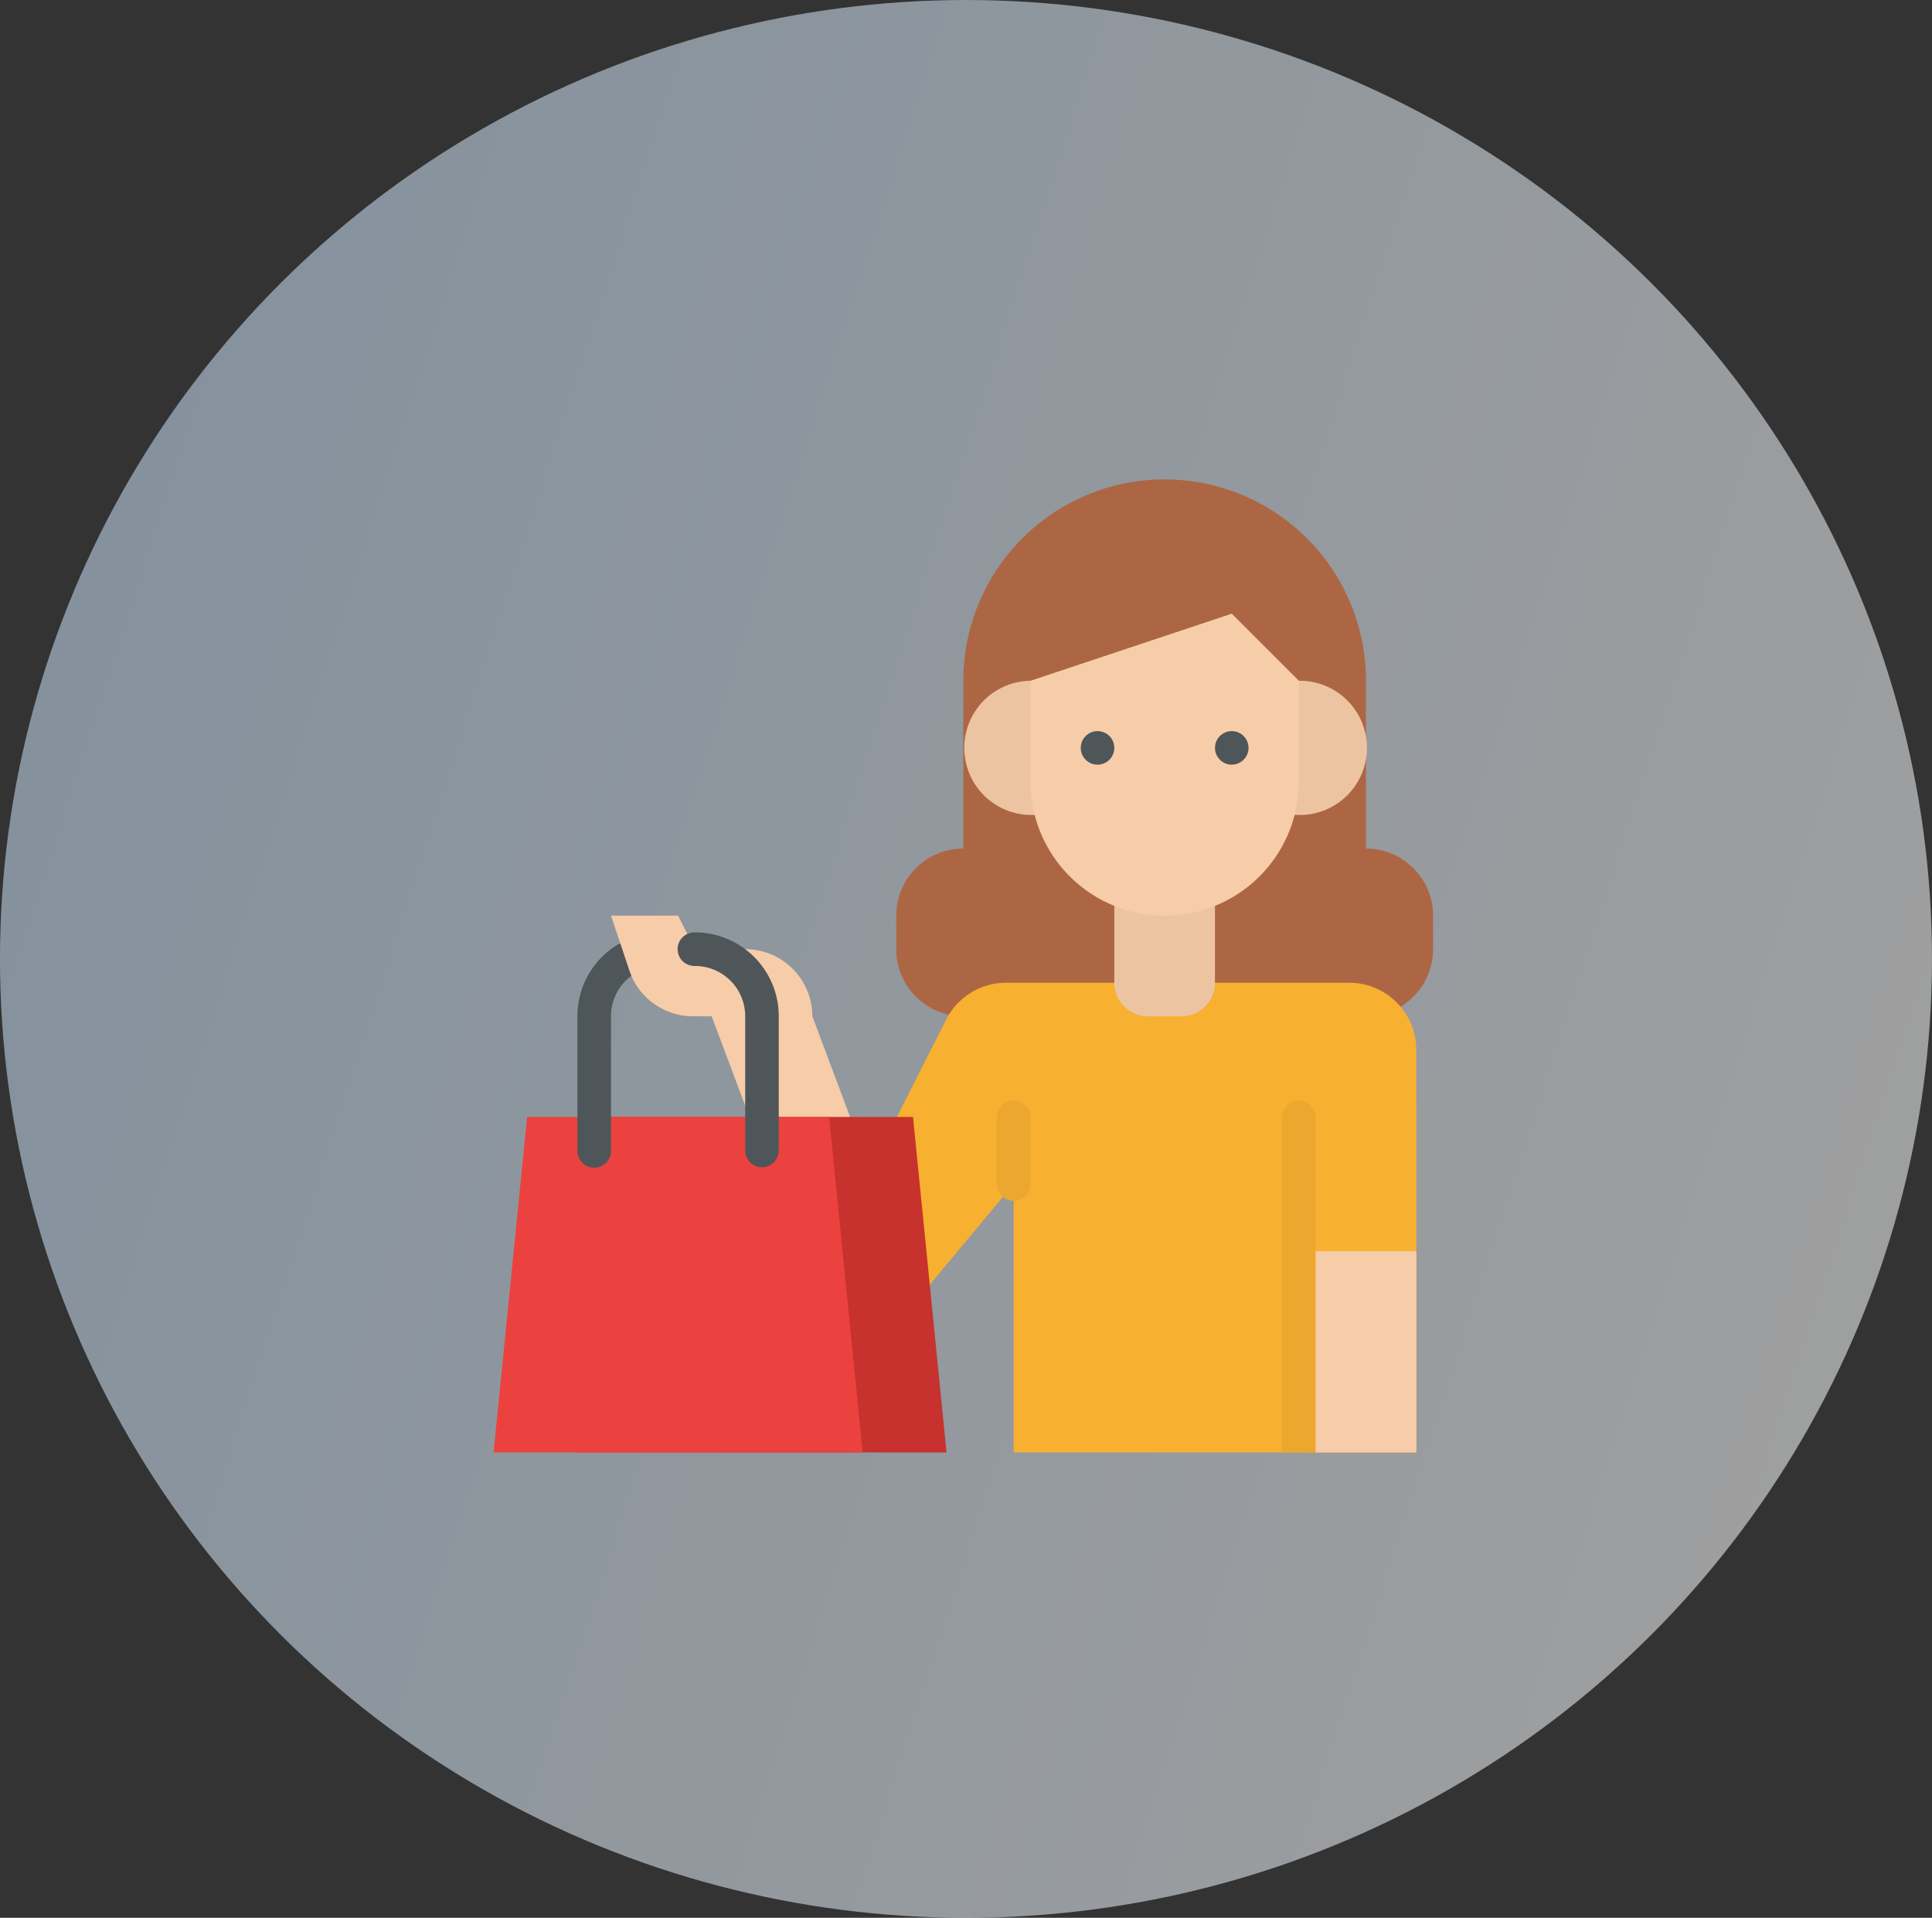
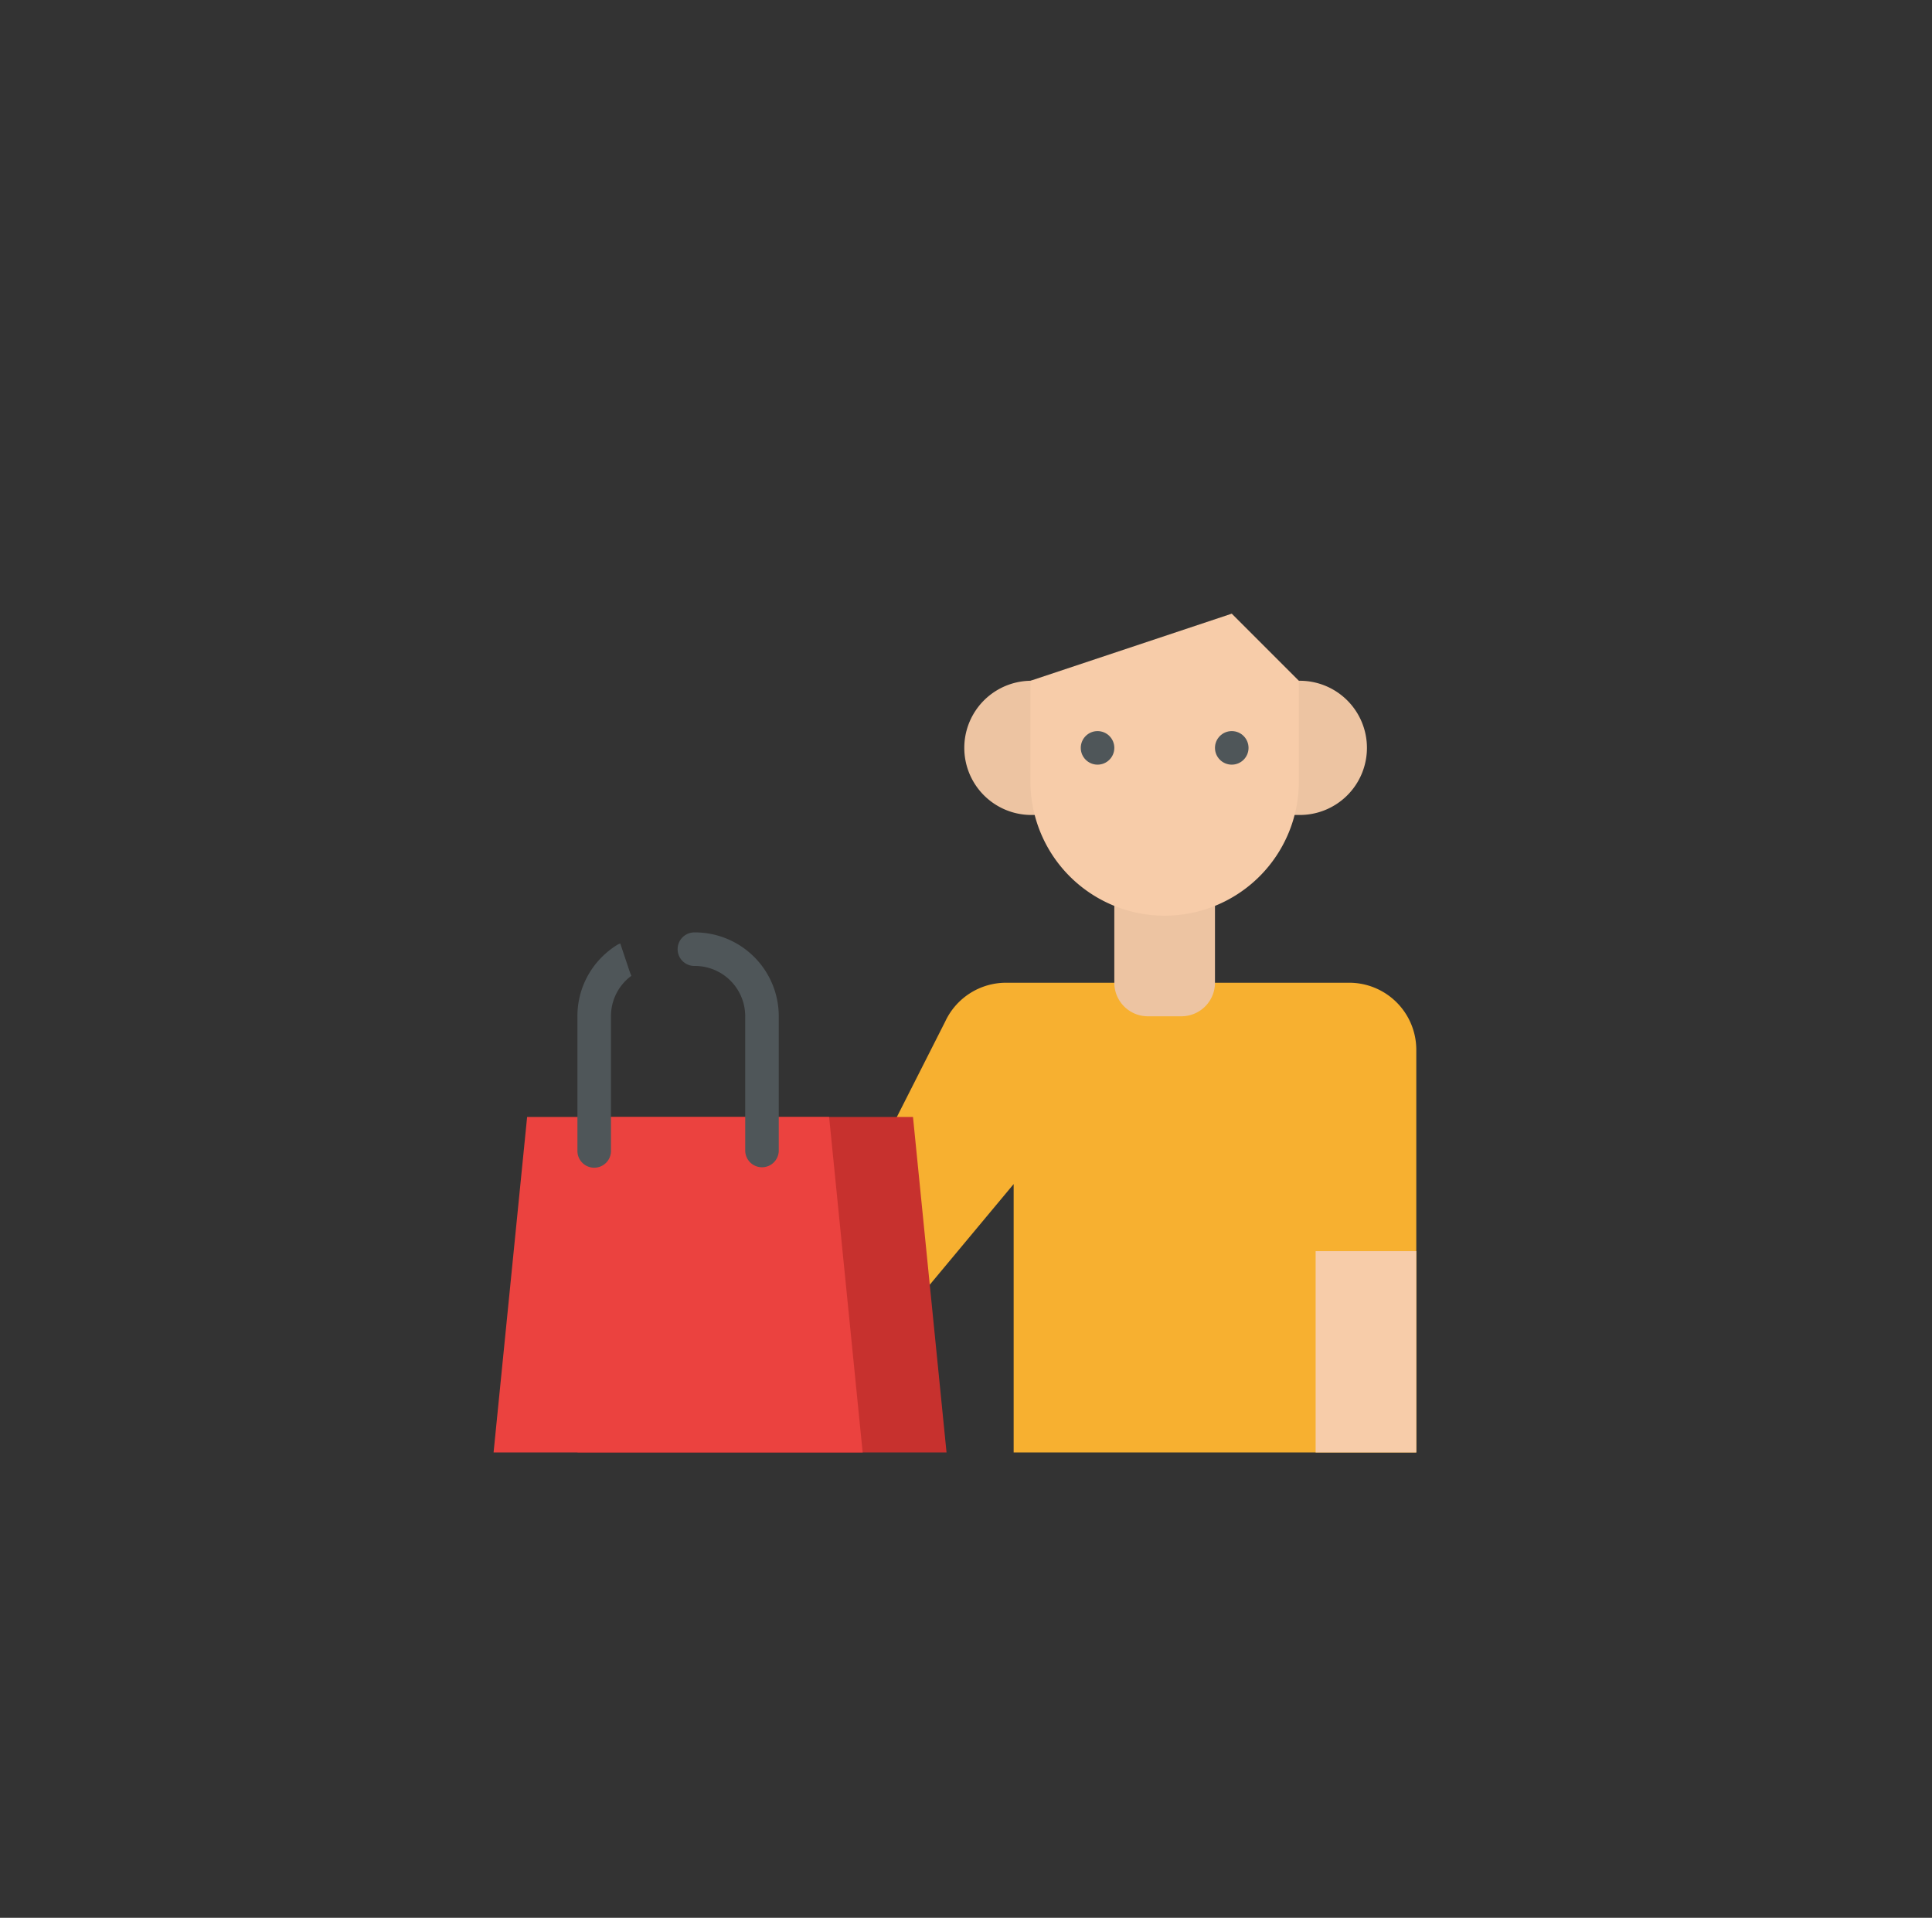
<svg xmlns="http://www.w3.org/2000/svg" width="137" height="136" viewBox="0 0 137 136">
  <rect x="0" y="0" width="137" height="136" fill="#333333" stroke="none" />
  <defs>
    <linearGradient id="linear-gradient" x1="1" y1="0.638" x2="-0.024" y2="0.308" gradientUnits="objectBoundingBox">
      <stop offset="0" stop-color="#fff" />
      <stop offset="1" stop-color="#cae4fc" />
    </linearGradient>
  </defs>
  <g id="Php" transform="translate(-93.511 -66.24)">
    <g id="Education" transform="translate(93.566 66.413)">
-       <ellipse id="Ellipse_404" data-name="Ellipse 404" cx="68.5" cy="68" rx="68.5" ry="68" transform="translate(-0.056 -0.172)" opacity="0.53" fill="url(#linear-gradient)" />
-     </g>
+       </g>
    <g id="customer" transform="translate(96.511 76.24)">
-       <path id="Path_42672" data-name="Path 42672" d="M102.276,239.138a4.759,4.759,0,0,0-4.759-4.759H93.948L92.759,232H88l1.295,3.884a4.759,4.759,0,0,0,4.514,3.254h1.329l7.138,19.034h7.138Z" transform="translate(-47.672 -177.069)" fill="#f7cca9" />
-       <path id="Path_42673" data-name="Path 42673" d="M257.31,50.172v-11.9a14.276,14.276,0,1,0-28.552,0v11.9A4.759,4.759,0,0,0,224,54.931V57.31a4.759,4.759,0,0,0,4.759,4.759H257.31a4.759,4.759,0,0,0,4.759-4.759V54.931A4.759,4.759,0,0,0,257.31,50.172Z" transform="translate(-163.448)" fill="#ad6643" />
      <path id="Path_42674" data-name="Path 42674" d="M235.69,264H211.358a4.759,4.759,0,0,0-4.313,2.747L200,280.655l5.948,4.759,5.948-7.138V297.31h28.552V268.759A4.759,4.759,0,0,0,235.69,264Z" transform="translate(-143.017 -204.31)" fill="#f7b030" />
-       <path id="Path_42675" data-name="Path 42675" d="M273.19,327.138a1.19,1.19,0,0,1-1.19-1.19V321.19a1.19,1.19,0,0,1,2.379,0v4.759A1.19,1.19,0,0,1,273.19,327.138Z" transform="translate(-204.31 -251.983)" fill="#eba72e" />
-       <path id="Path_42676" data-name="Path 42676" d="M408,344.983V321.19a1.19,1.19,0,0,1,2.379,0v23.793Z" transform="translate(-320.086 -251.983)" fill="#eba72e" />
      <path id="Path_42677" data-name="Path 42677" d="M424,392h7.138v14.276H424Z" transform="translate(-333.707 -313.276)" fill="#f7cca9" />
      <g id="Group_65997" data-name="Group 65997" transform="translate(65.31 38.276)">
        <path id="Path_42678" data-name="Path 42678" d="M260.759,129.517a4.759,4.759,0,0,1,0-9.517h1.19v9.517Z" transform="translate(-256 -120)" fill="#edc4a2" />
        <path id="Path_42679" data-name="Path 42679" d="M409.19,120a4.759,4.759,0,1,1,0,9.517H408V120Z" transform="translate(-385.397 -120)" fill="#edc4a2" />
        <path id="Path_42680" data-name="Path 42680" d="M328,216h7.138v7.138a2.379,2.379,0,0,1-2.379,2.379h-2.379A2.379,2.379,0,0,1,328,223.138Z" transform="translate(-317.293 -201.724)" fill="#edc4a2" />
      </g>
      <path id="Path_42681" data-name="Path 42681" d="M302.276,88,288,92.759V99.9a9.517,9.517,0,1,0,19.034,0V92.759Z" transform="translate(-217.931 -54.483)" fill="#f7cca9" />
      <circle id="Ellipse_480" data-name="Ellipse 480" cx="1.19" cy="1.19" r="1.19" transform="translate(73.638 41.845)" fill="#4f5659" />
      <circle id="Ellipse_481" data-name="Ellipse 481" cx="1.19" cy="1.19" r="1.19" transform="translate(83.155 41.845)" fill="#4f5659" />
      <path id="Path_42682" data-name="Path 42682" d="M95.793,328H74.379L72,351.793H98.172Z" transform="translate(-34.052 -258.793)" fill="#c7312e" />
      <path id="Path_42683" data-name="Path 42683" d="M55.793,328H34.379L32,351.793H58.172Z" transform="translate(0 -258.793)" fill="#eb423f" />
      <path id="Path_42684" data-name="Path 42684" d="M75.822,247.6a3.444,3.444,0,0,0-.4.342,3.547,3.547,0,0,0-1.045,2.524v9.517a1.19,1.19,0,1,1-2.379,0v-9.517a5.913,5.913,0,0,1,1.741-4.207,6.078,6.078,0,0,1,1.042-.831,1.112,1.112,0,0,1,.256-.12l.635,1.9Q75.741,247.413,75.822,247.6Z" transform="translate(-34.052 -188.4)" fill="#4f5659" />
      <path id="Path_42685" data-name="Path 42685" d="M125.948,256.655a1.19,1.19,0,0,1-1.19-1.19v-9.517a3.568,3.568,0,0,0-3.569-3.569,1.19,1.19,0,1,1,0-2.379,5.947,5.947,0,0,1,5.948,5.95v9.516A1.19,1.19,0,0,1,125.948,256.655Z" transform="translate(-74.914 -183.879)" fill="#4f5659" />
    </g>
  </g>
</svg>